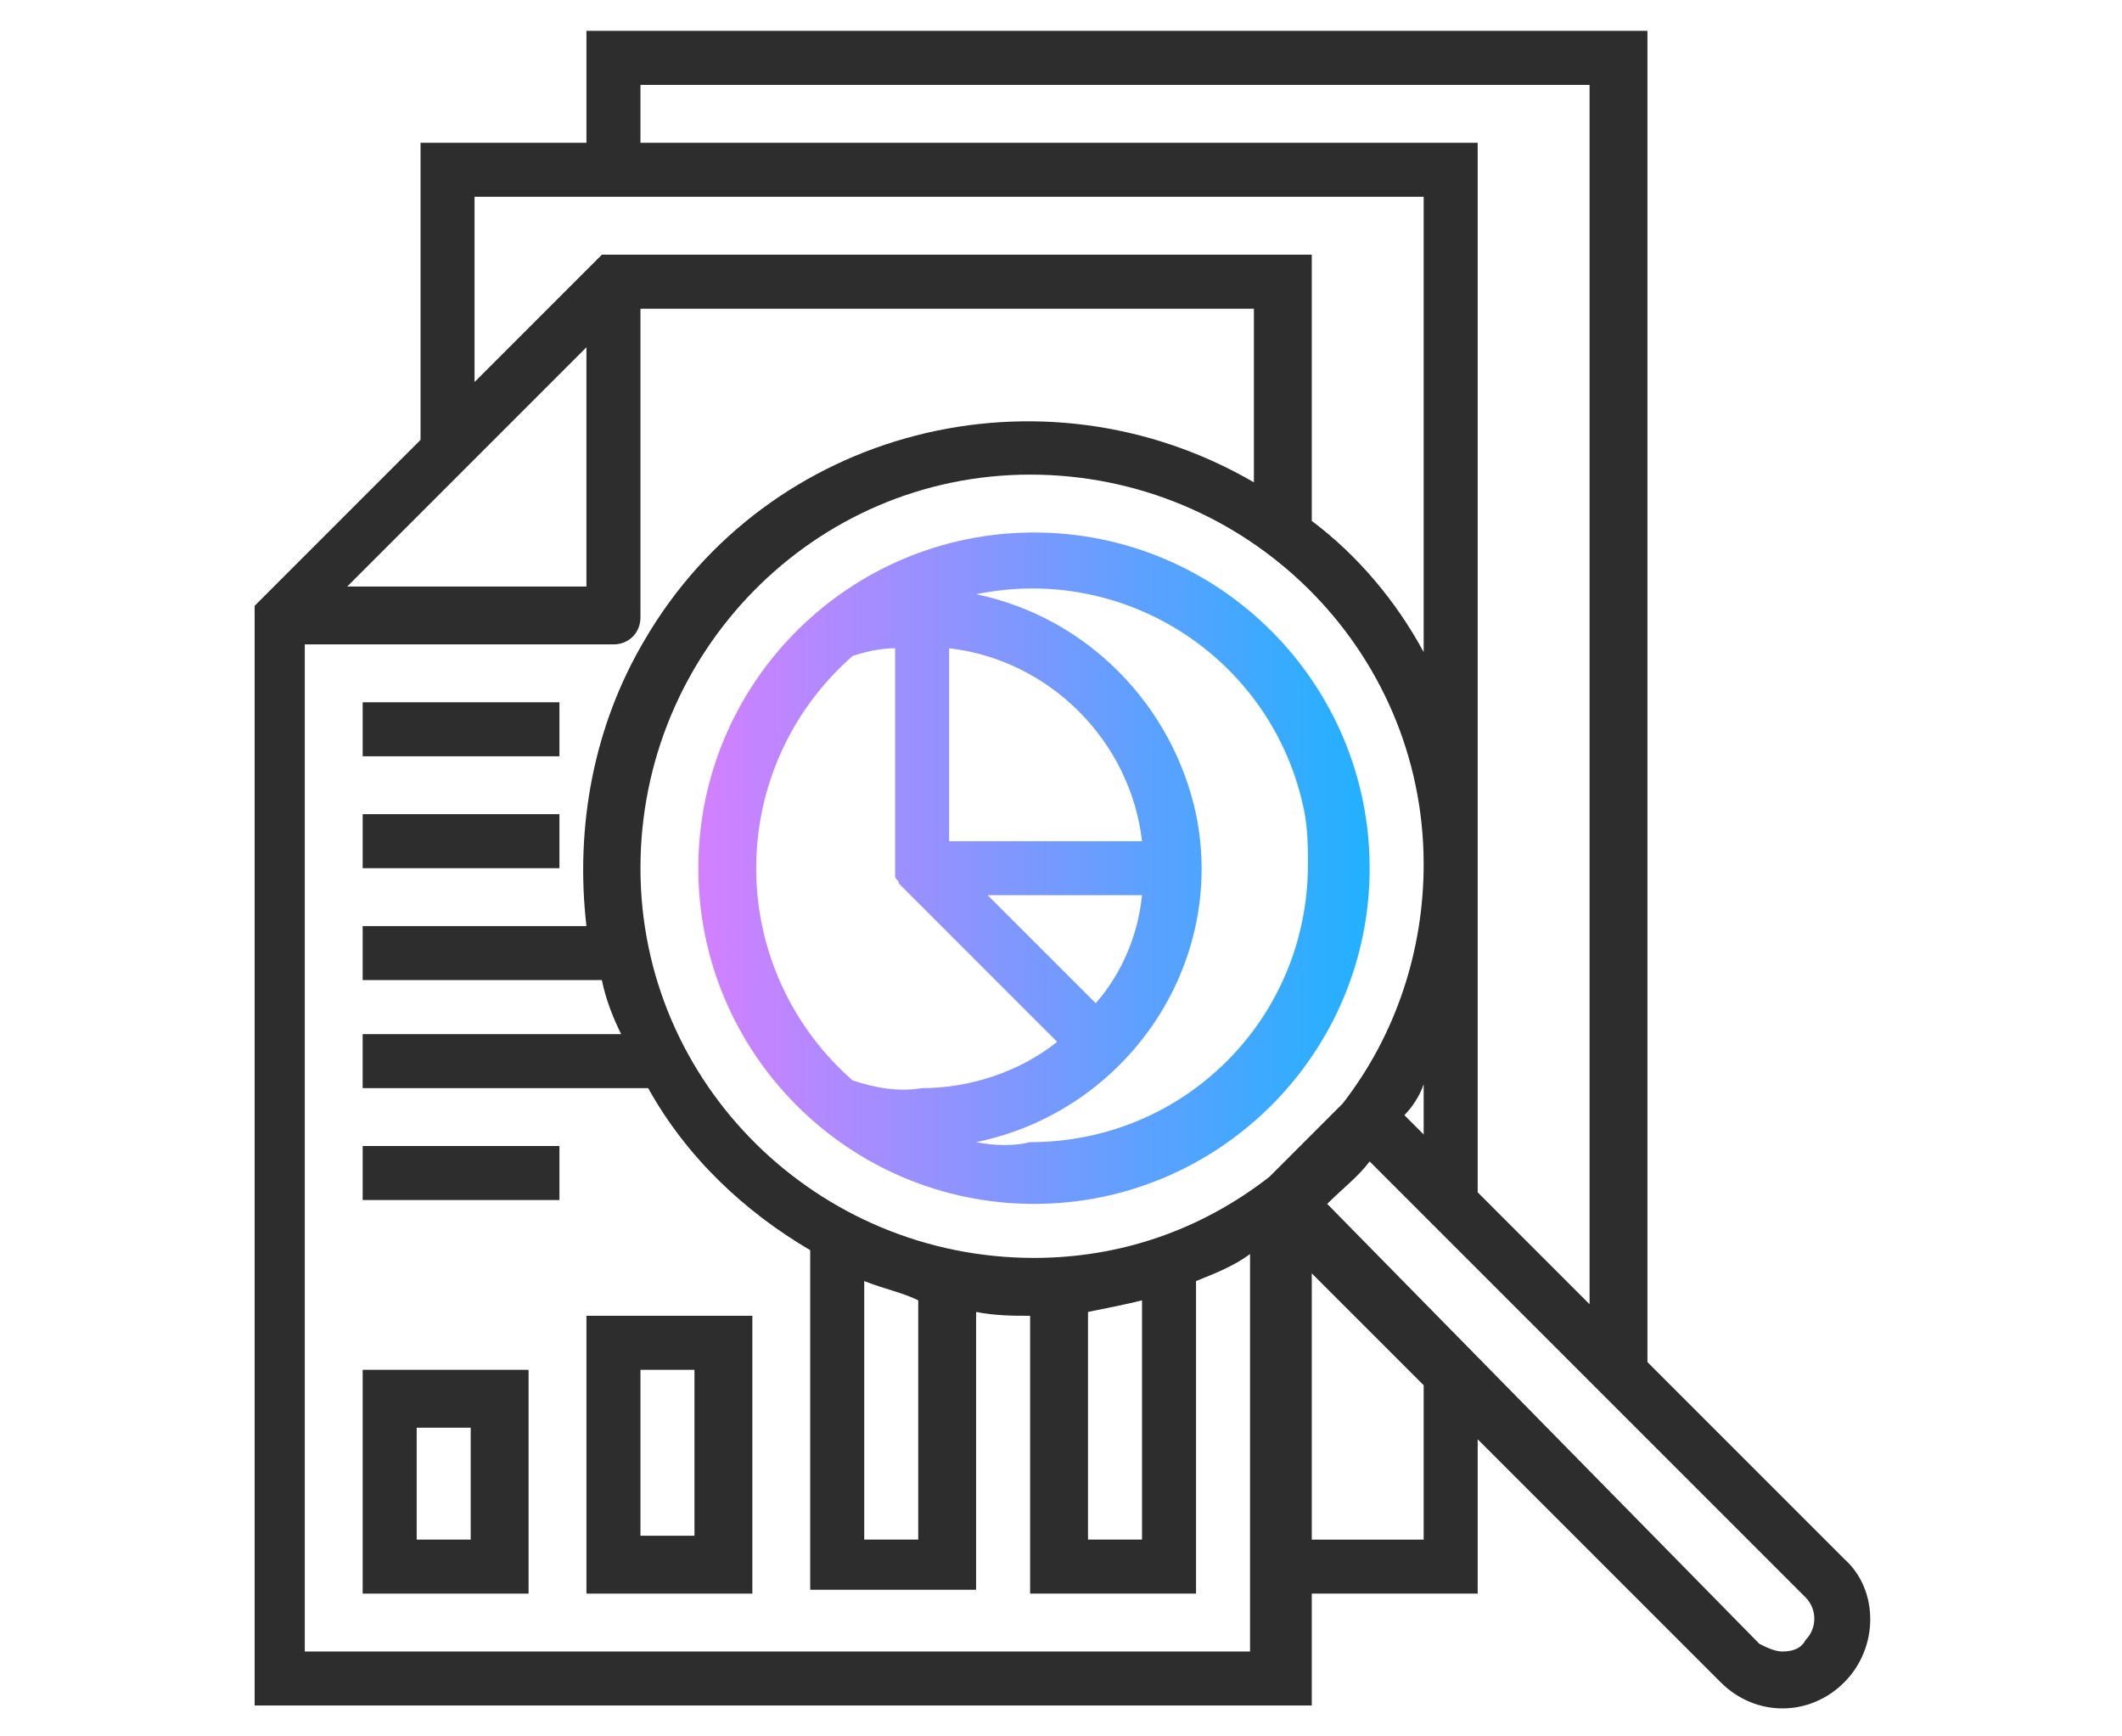
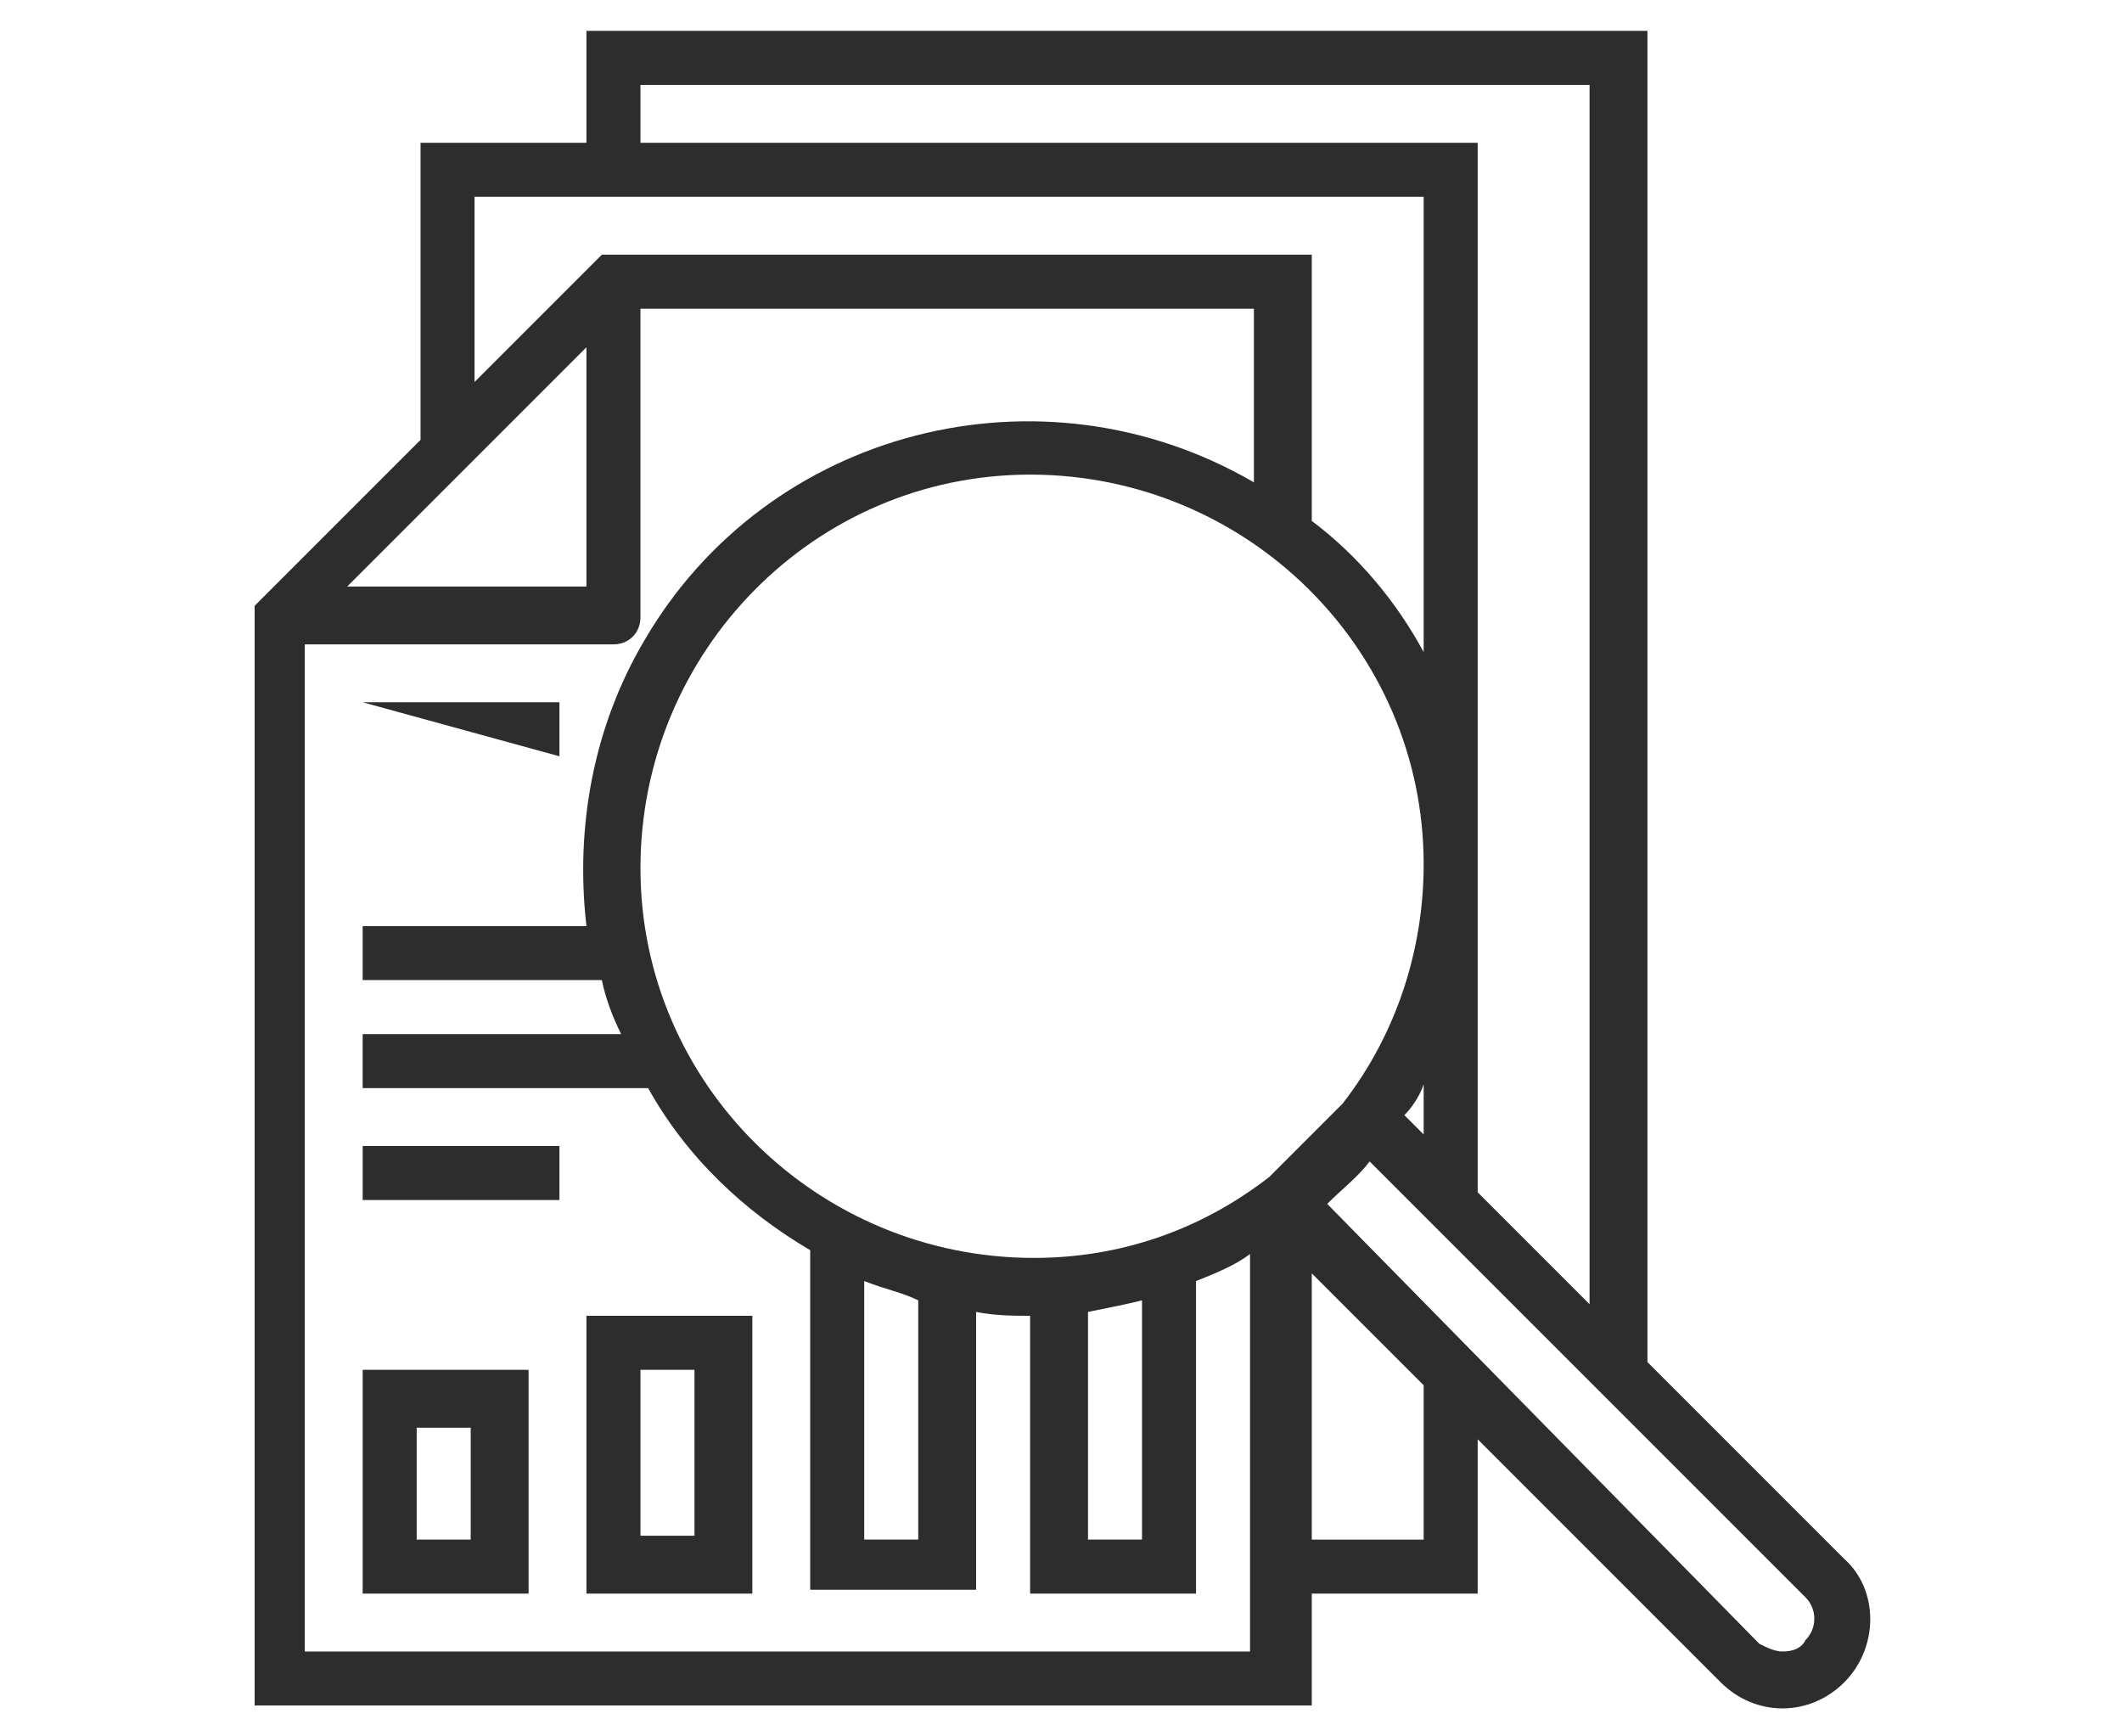
<svg xmlns="http://www.w3.org/2000/svg" height="45" viewBox="0 0 55 45" width="55">
  <clipPath id="a">
    <path d="m25.6 23.2h4c-.1 1-.5 2-1.2 2.8zm-3.5 4.8c-1.6-1.4-2.5-3.4-2.5-5.5s.9-4.1 2.5-5.5c.3-.1.7-.2 1.1-.2v5.7.2c0 .1.1.1.1.2l4.1 4.1c-1 .8-2.3 1.2-3.5 1.2-.6.1-1.2 0-1.8-.2m2.5-11.2c2.6.3 4.7 2.4 5 5h-5zm.7 12.8c3.9-.8 6.5-4.6 5.7-8.5-.6-2.8-2.8-5.1-5.7-5.7 3.9-.8 7.7 1.7 8.5 5.6.1.5.1 1 .1 1.4 0 4-3.2 7.2-7.2 7.2-.4.1-.9.1-1.4 0m-7.2-7.1c0 4.8 3.9 8.7 8.7 8.7s8.7-3.9 8.7-8.7-3.9-8.7-8.7-8.7-8.7 3.9-8.7 8.7" />
  </clipPath>
  <linearGradient id="b" gradientTransform="matrix(28.661 0 0 -28.661 26343.727 16452.658)" gradientUnits="userSpaceOnUse" x1="-918.52" x2="-917.913" y1="573.26" y2="573.26">
    <stop offset="0" stop-color="#d67fff" />
    <stop offset="1" stop-color="#22b1ff" />
  </linearGradient>
-   <path clip-path="url(#a)" d="m18.1 13.8h17.4v17.4h-17.4z" fill="url(#b)" />
  <g fill="#2d2d2d">
    <path d="m47.8 40.4-5.1-5.1v-34.5h-27.5v2.9h-4.3v7.7l-4.1 4.1-.2.2v28.5h27.4v-2.9h4.3v-4l6.3 6.3c.9.9 2.3.9 3.2 0s.9-2.4 0-3.2m-31.2-38.2h24.6v31.6l-2.9-2.9v-27.2h-21.7zm11.6 31.8c.5-.1 1-.2 1.4-.3v6.2h-1.4zm-1.4-1.4c-5.6 0-10.2-4.5-10.2-10.1s4.5-10.2 10.1-10.2 10.2 4.5 10.2 10.1c0 2.2-.7 4.4-2.1 6.2l-1.9 1.9c-1.8 1.4-3.9 2.1-6.1 2.1m-4.4.6c.5.2 1 .3 1.4.5v6.2h-1.4zm14.5-5.1v1.3l-.5-.5c.2-.2.4-.5.5-.8m-24.6-23h24.6v11.8c-.7-1.3-1.7-2.5-2.9-3.4v-6.9h-18.4l-.2.2-3.1 3.1zm2.9 3.9v6.2h-6.2zm-7.3 33.8v-26.1h8c.4 0 .7-.3.7-.7v-8h15.9v4.5c-5.5-3.2-12.6-1.4-15.8 4.1-1.3 2.2-1.8 4.8-1.5 7.4h-5.8v1.4h6.2c.1.5.3 1 .5 1.4h-6.7v1.4h7.4c1 1.8 2.5 3.2 4.2 4.2v8.8h4.3v-7.2c.5.1 1 .1 1.4.1v7.2h4.3v-8.1c.5-.2 1-.4 1.4-.7v10.3zm29-2.9h-2.9v-6.9l2.9 2.9zm9.3 2.9c-.2 0-.4-.1-.6-.2l-11.2-11.4c.4-.4.8-.7 1.1-1.1l11.3 11.3c.3.3.3.8 0 1.1-.1.2-.3.3-.6.3" />
-     <path d="m9.4 18.2h5.1v1.4h-5.1z" />
-     <path d="m9.4 21.1h5.1v1.4h-5.1z" />
+     <path d="m9.4 18.2h5.1v1.4z" />
    <path d="m9.4 41.3h4.3v-5.8h-4.3zm1.4-4.3h1.4v2.9h-1.4z" />
    <path d="m15.2 41.3h4.3v-7.2h-4.3zm1.4-5.8h1.4v4.3h-1.4z" />
    <path d="m9.4 29.7h5.1v1.4h-5.1z" />
  </g>
</svg>